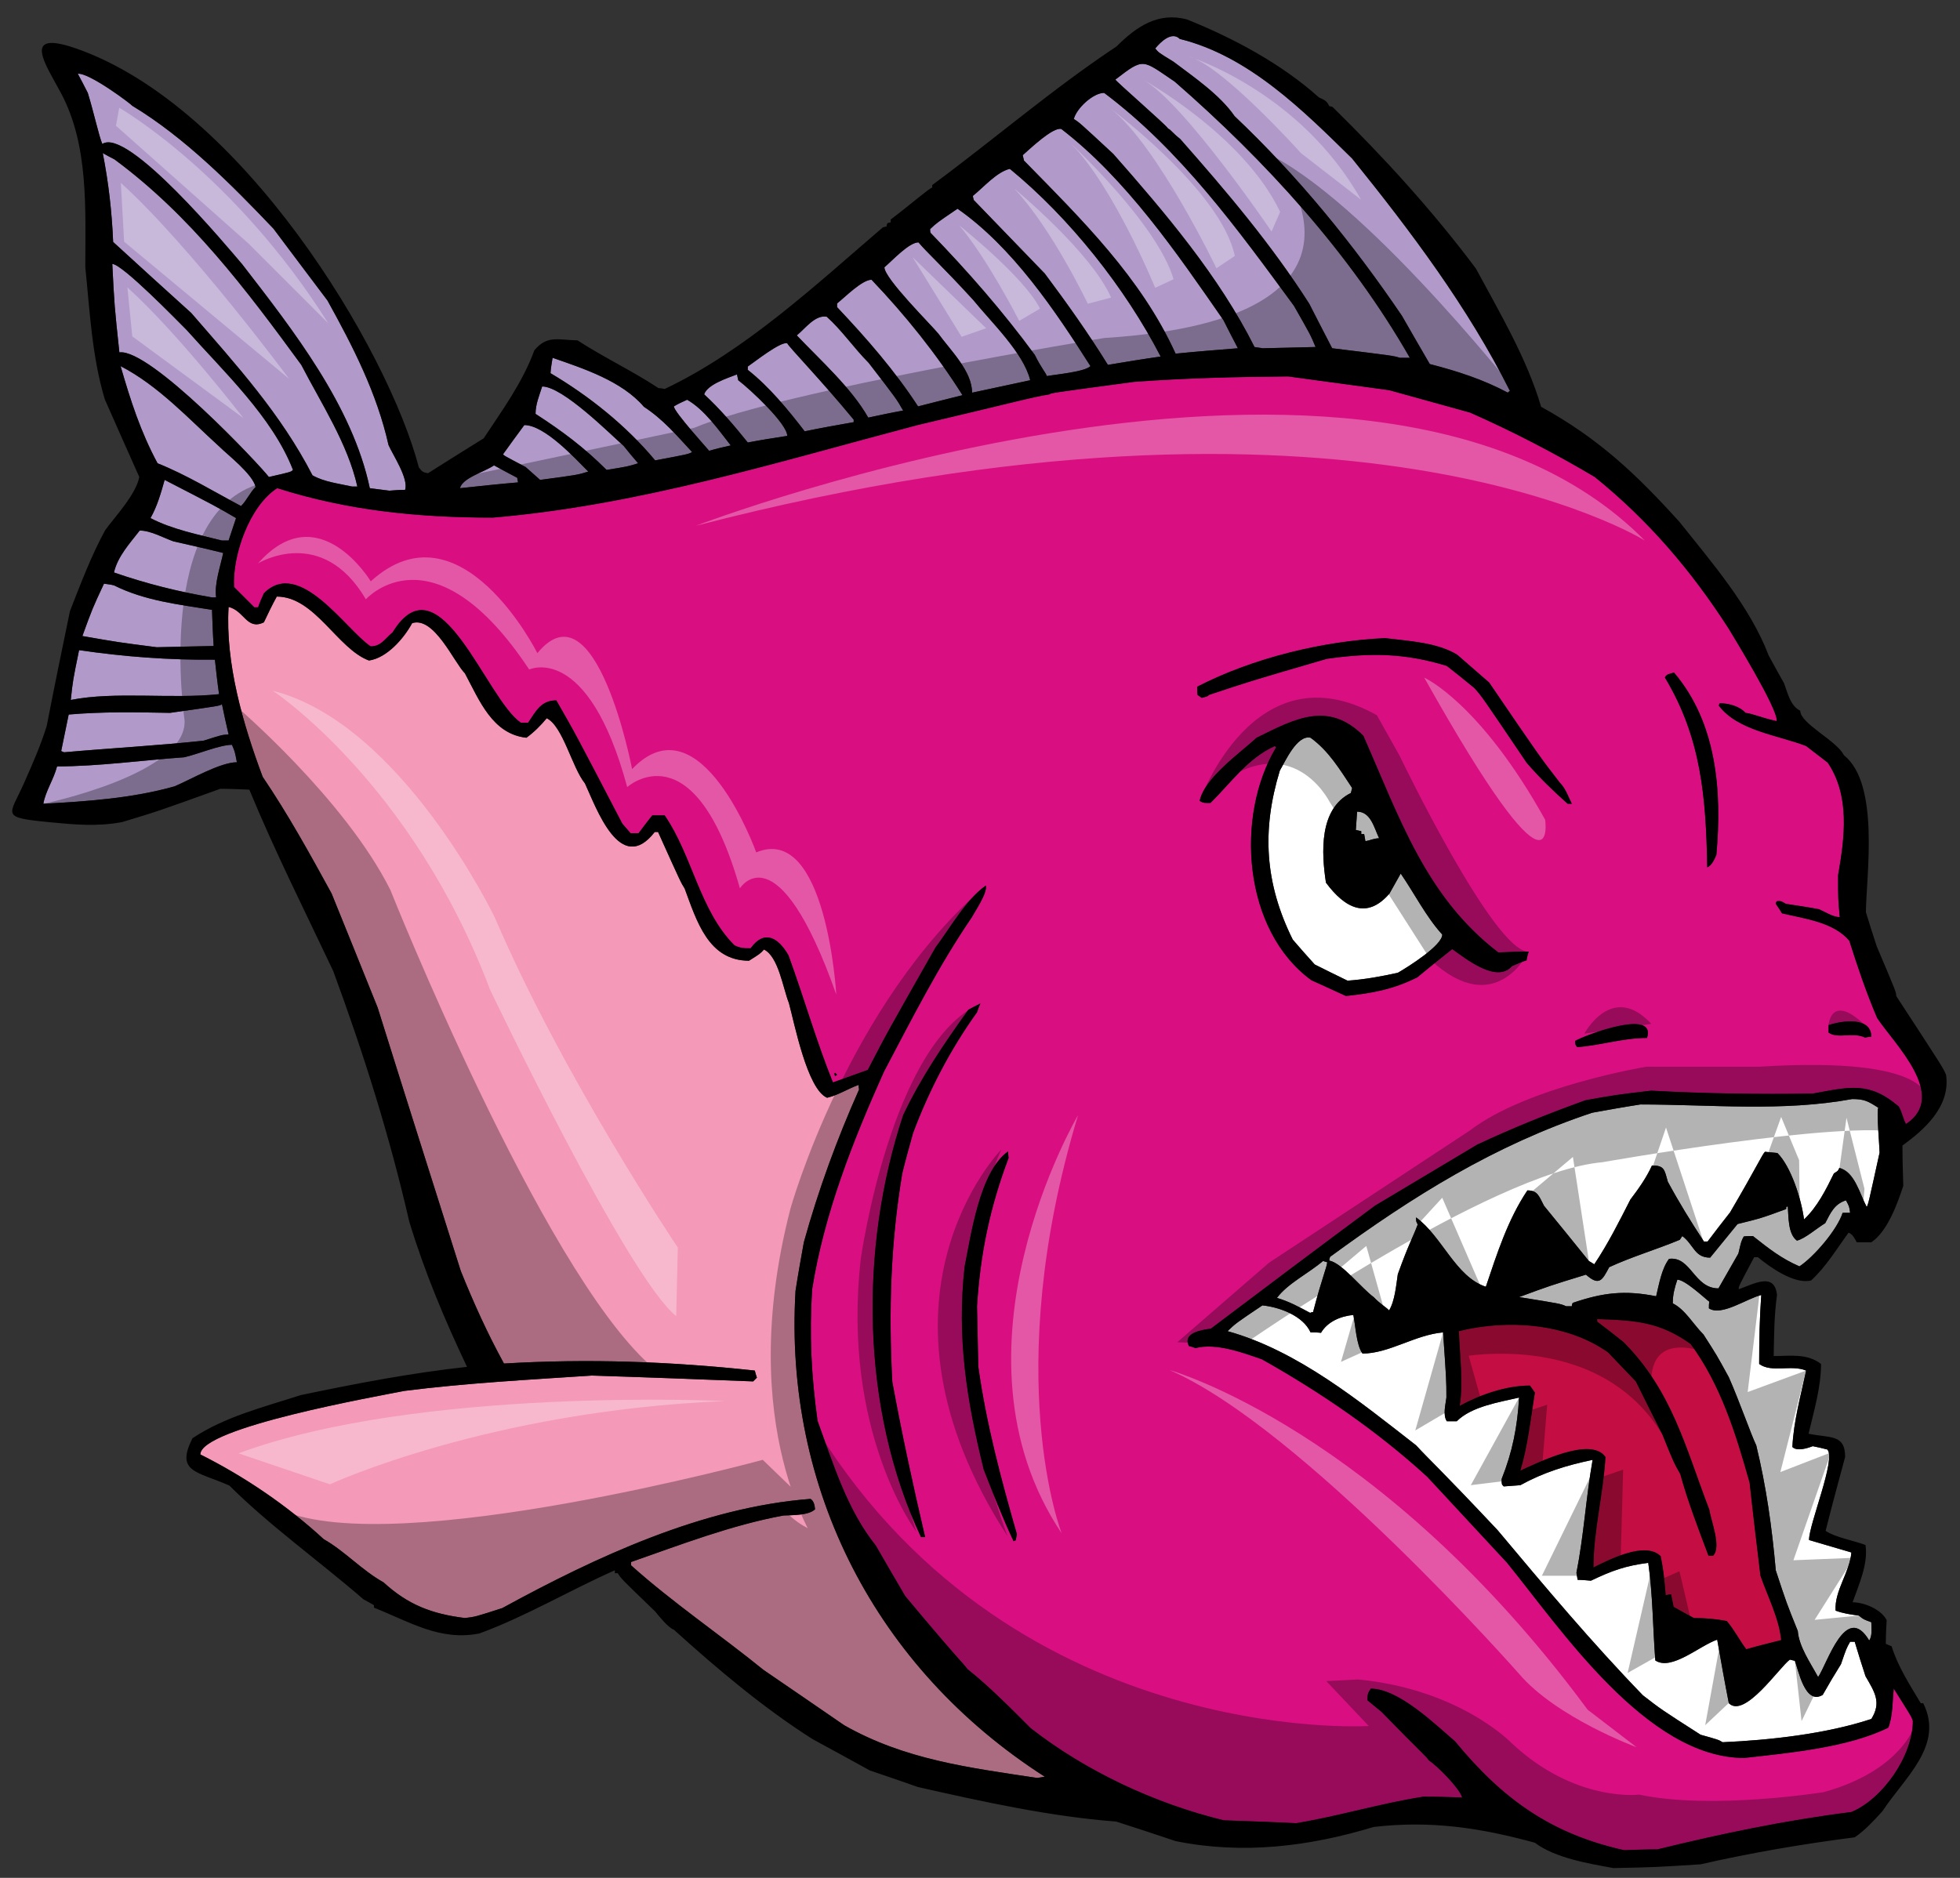
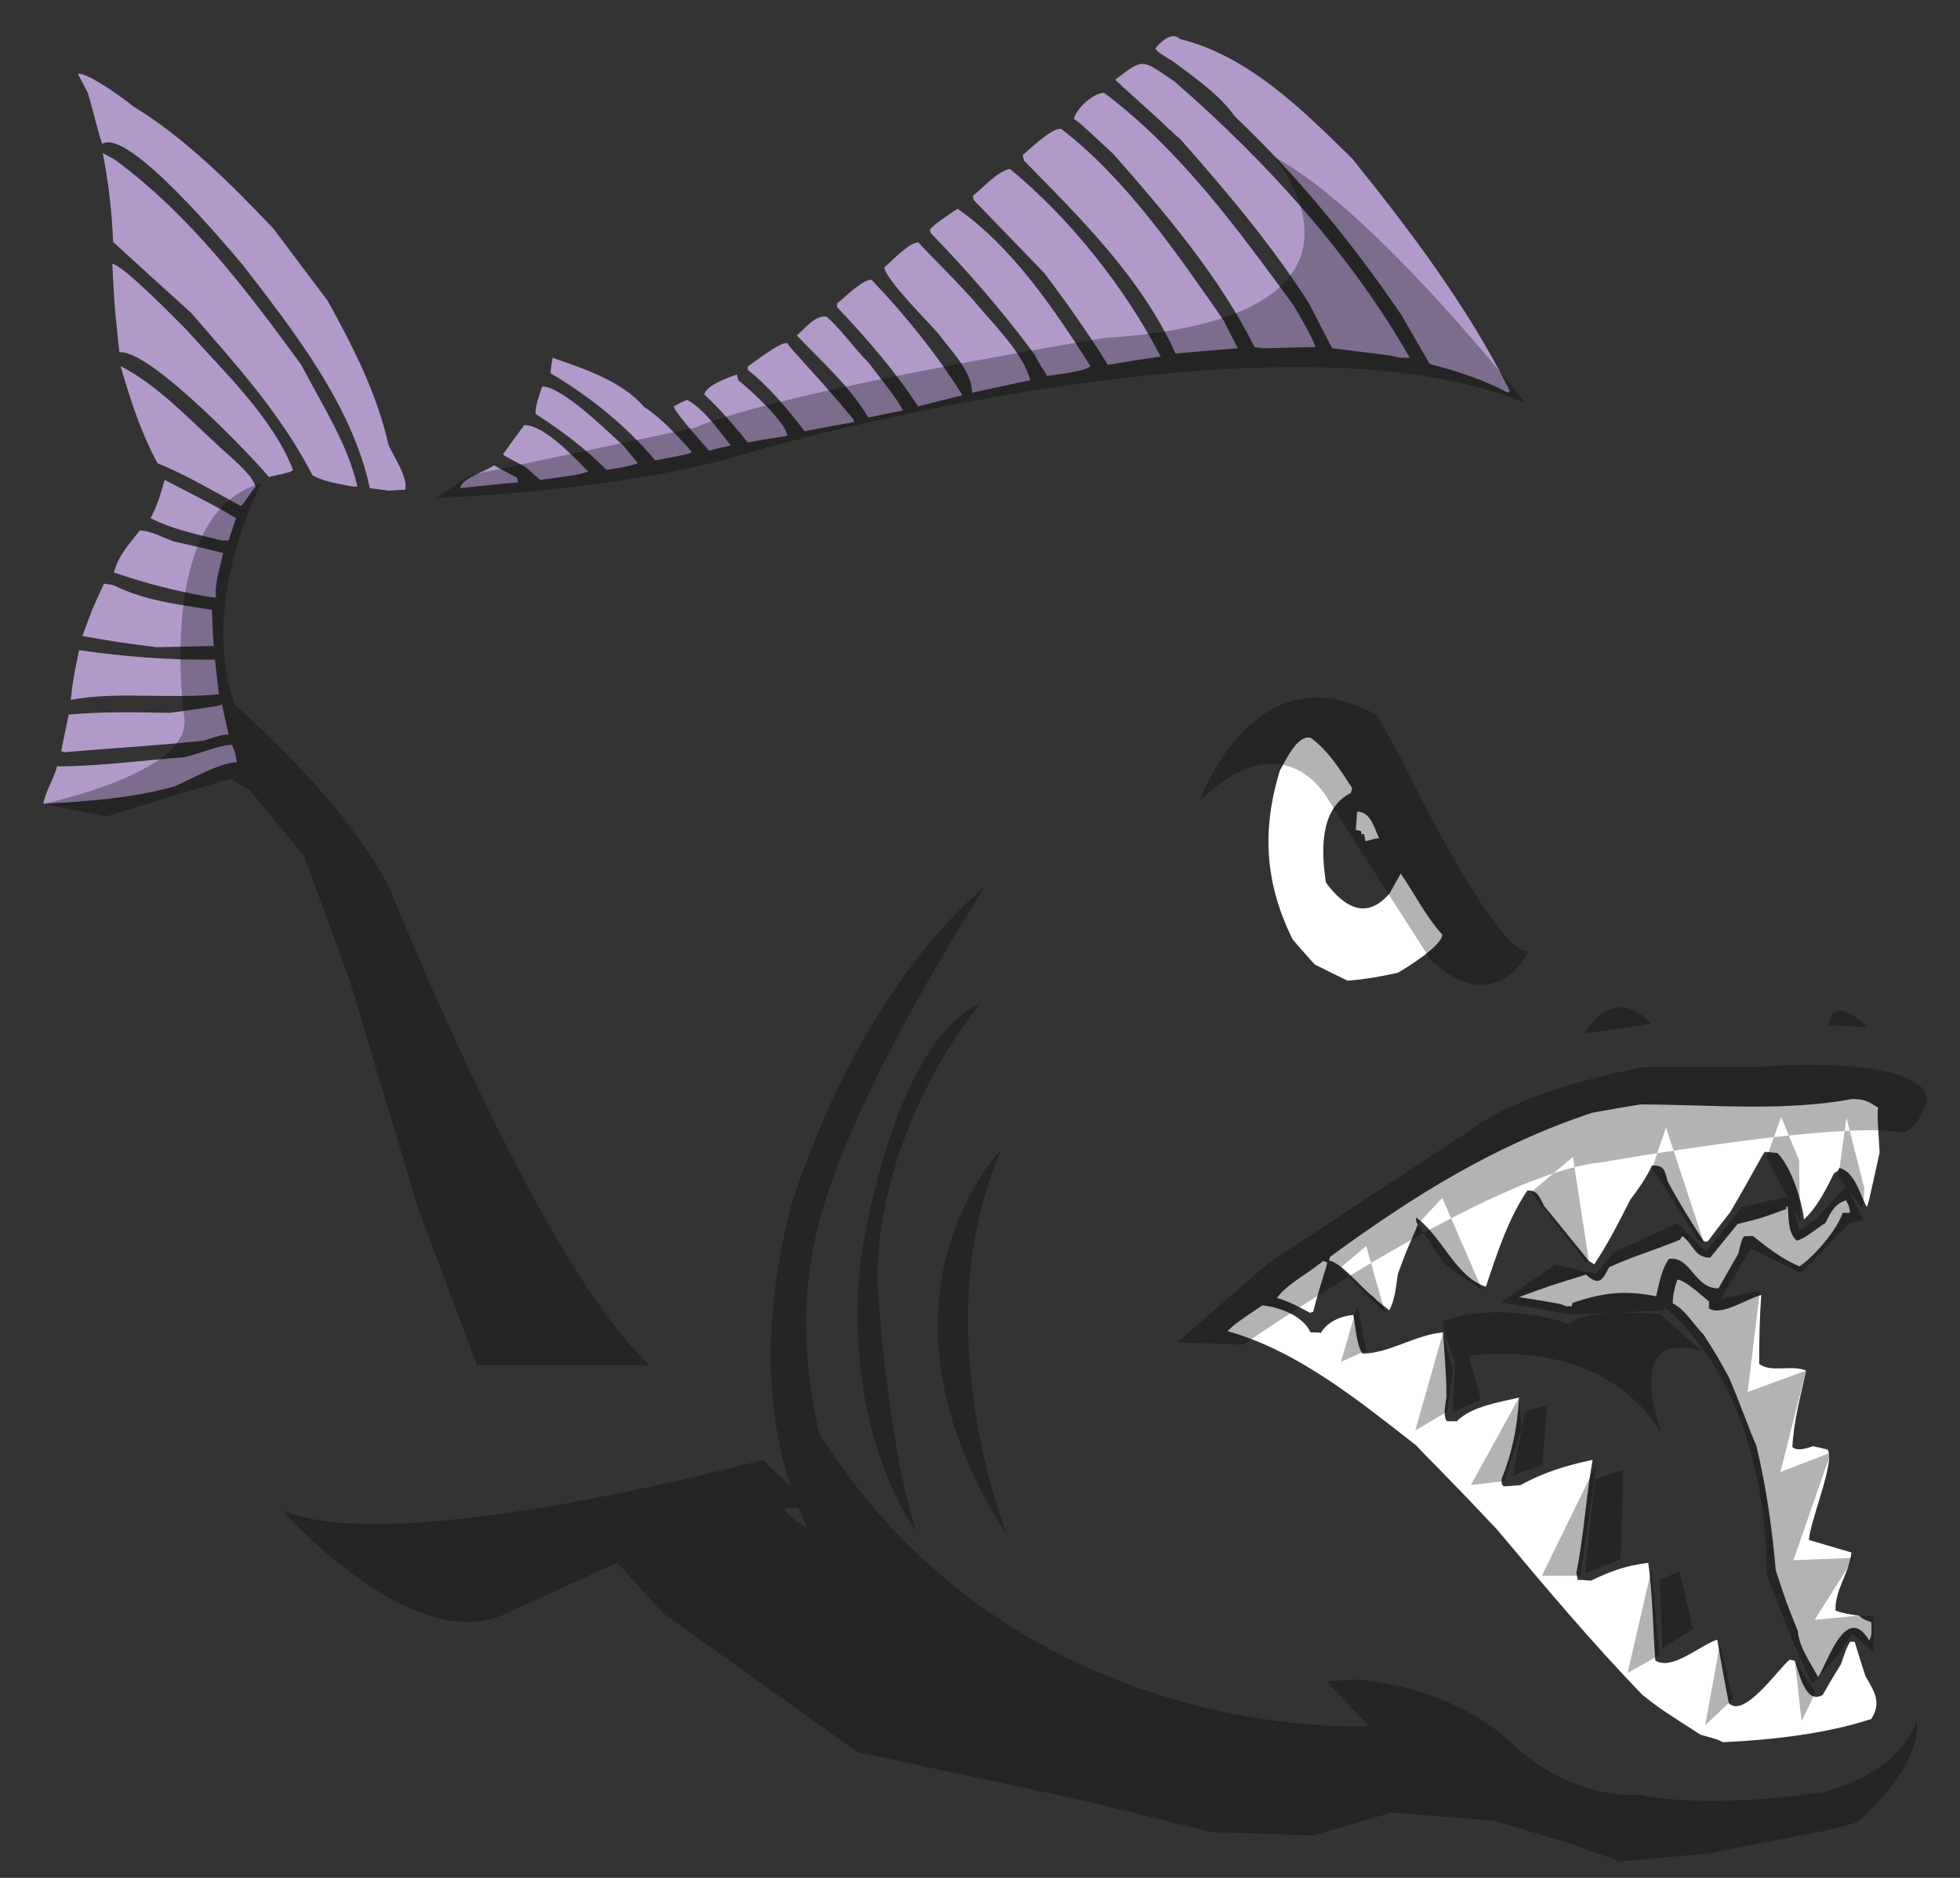
<svg xmlns="http://www.w3.org/2000/svg" version="1.1" id="Layer_1" x="0px" y="0px" width="200px" height="191.666px" viewBox="0 0 200 191.666" style="enable-background:new 0 0 200 191.666;" xml:space="preserve">
  <rect x="0" y="0" width="200" height="191.666" fill="#333333" stroke="none" />
-   <path id="color4" style="fill:#D90F81;" d="M192.686,176.34c-4.109,2.035-10.13,2.584-14.706,3.095  c-9.917,0-18.693-13.14-24.201-19.921c-2.711-2.925-5.425-5.85-8.138-8.771c-5.086-4.661-10.848-8.605-16.869-11.993  c-1.948-0.682-4.704-1.698-6.779-1.147c-0.255-0.085-0.468-0.17-0.679-0.212c-0.676-1.397,1.399-1.652,2.247-1.778  c5.551-4.196,11.148-8.393,16.741-12.546c3.475-2.078,6.95-4.154,10.425-6.229c3.605-1.695,7.29-3.178,11.063-4.537  c3.094-0.551,3.094-0.551,6.698-0.976c5.508,0.298,10.976,0.384,16.486,0.298c3.731-0.68,5.763-1.27,8.772,1.315  c0.296,0.424,0.593,1.737,0.763,1.78c4.321-2.883-1.229-8.181-2.966-10.809c-1.104-2.586-1.993-5.212-2.838-7.883  c-1.614-1.906-4.538-2.244-6.867-2.798c-0.213-0.341-0.426-0.681-0.638-0.974c0-0.085,0.044-0.17,0.085-0.256  c0.426-0.084,0.595,0.043,0.932,0.256c1.103,0.168,2.246,0.336,3.391,0.551c0.679,0.295,1.44,0.805,2.12,0.805  c-0.169-1.864-0.169-1.864-0.169-4.279c0.678-3.86,1.228-8.097-1.06-11.487c-0.765-0.593-1.483-1.144-2.204-1.696  c-2.841-1.099-6.992-1.567-8.9-4.111c0-0.085,0.043-0.17,0.085-0.255c0.889,0,2.032,0.297,2.627,0.978  c0.89,0.127,1.484,0.466,3.179,0.845c0.255-1.1-4.789-9.239-4.875-9.409c-3.811-5.931-8.179-11.06-13.688-15.51  c-4.152-2.459-8.31-4.619-12.716-6.568c-2.754-0.763-5.509-1.528-8.262-2.289c-3.436-0.466-6.866-0.933-10.302-1.4  c-5.256,0.042-10.51,0.169-15.722,0.552c-8.519,1.144-8.519,1.144-8.604,1.271c-1.865,0.296-3.731,0.847-13.479,3.136  c-14.454,3.816-28.438,8.182-43.356,9.451c-7.628,0-14.791-0.719-21.996-3.008c-2.841,1.824-4.576,6.866-4.405,10.087  c0.675,0.679,1.351,1.357,2.074,2.075h0.381c0.17-0.507,0.382-0.972,0.592-1.438c3.646-3.649,8.35,3.727,10.895,5.423  c1.057,0,1.439-0.761,2.245-1.441c4.788-7.797,9.538,6.868,13.095,9.239h0.721c0.805-1.185,1.314-2.287,2.883-2.287  c1.949,3.392,1.949,3.392,6.737,12.588c0.257,0.297,0.553,0.637,0.848,0.974h0.806c0.466-0.634,0.932-1.229,1.398-1.824h1.27  c2.842,4.156,3.562,9.706,7.121,13.267c0.636,0.298,0.932,0.298,1.651,0.298c1.358-1.909,2.797-1.145,3.859,0.719  c1.568,4.282,2.839,8.772,4.536,12.973c1.185-0.426,2.373-0.851,3.557-1.275c1.951-3.77,1.951-3.77,6.909-12.501  c1.527-2.035,3.095-4.873,5.128-6.316c0.212,0.722-1.099,2.627-1.438,3.265c-3.391,4.959-6.146,10.424-8.946,15.723  c-3.177,7.078-6.102,14.494-7.33,22.211c-0.296,4.66-0.083,8.813,0.552,13.433c1.61,4.407,3.007,9.068,5.932,12.715  c0.976,1.696,1.993,3.433,3.01,5.171c5.551,6.653,5.976,6.91,6.357,7.457c2.246,1.783,4.406,3.985,6.441,6.021  c5.64,4.409,12.716,7.714,19.71,9.41c2.457,0.086,4.917,0.17,7.373,0.295c4.366-0.72,8.646-2.034,13.01-2.71  c1.317,0,2.63,0.042,3.945,0.085c-0.298-0.977-2.542-3.224-3.435-3.817c-0.17-0.339-0.723-0.721-4.789-4.915  c-0.51-0.425-0.975-0.805-1.441-1.186c0-0.68,0.041-0.723,0.339-1.19c2.838,0,6.527,3.605,8.604,5.385  c4.874,5.933,9.833,9.45,17.251,11.103c1.101-0.04,2.244-0.083,3.388-0.083c6.57-1.611,13.055-2.966,19.795-3.815  c3.176-1.314,6.27-5.721,6.27-9.281c-0.128-0.425-0.128-0.425-1.948-3.308C193.111,173.628,193.154,175.151,192.686,176.34z   M186.585,104.628c1.397-0.468,4.365-0.888,4.365,1.189c-0.213,0-0.426,0.042-0.638,0.085c-1.227-0.595-2.796,0.166-3.727-0.511  V104.628z M170.818,68.645c4.365,5.127,4.913,12.122,4.322,18.607c-0.17,0.421-0.508,1.144-0.934,1.271  c-0.127-7.075-0.593-13.181-4.321-19.369C170.055,68.771,170.435,68.771,170.818,68.645z M155.772,98.017  c-0.51,0.17-1.019,0.383-1.483,0.595c-1.568,1.779-4.662-0.723-6.104-1.738c-1.187,0.932-2.372,1.906-3.56,2.881  c-2.459,1.229-4.533,1.61-7.289,1.906c-1.186-0.547-2.372-1.1-3.52-1.609c-6.949-5.045-7.839-16.699-3.6-23.776l-0.127-0.127  c-2.757,1.23-4.496,3.774-6.57,5.807c-0.51,0-0.72,0.043-1.103-0.212c0.468-2.33,4.153-4.917,5.807-6.443  c3.857-1.905,7.289-3.813,10.892-0.209c3.688,8.346,6.358,16.443,13.776,22.121c1.018-0.041,2.032-0.084,3.097-0.084  C155.9,97.424,155.814,97.721,155.772,98.017z M168.063,105.941c-2.5,0-4.706,0.763-7.121,0.933  c-0.211-0.255-0.211-0.255-0.211-0.635C161.662,105.689,169.079,102.848,168.063,105.941z M141.32,65.129  c2.372,0.297,5.299,0.425,7.373,1.692c1.059,0.935,2.163,1.868,3.264,2.842c5.17,7.587,5.17,7.587,7.207,10.216  c0.591,0.59,0.846,1.397,1.227,2.16h-0.425c-1.481-1.315-2.925-2.712-4.194-4.196c-4.576-6.781-4.576-6.781-5.341-7.627  c-0.932-0.765-1.863-1.526-2.798-2.247c-4.28-1.316-7.797-1.358-12.248-0.723c-7.841,2.289-7.841,2.289-12.036,3.688  c-0.086,0.127-0.086,0.127-0.721,0.295c-0.171-0.127-0.298-0.211-0.425-0.295c-0.043-0.297-0.043-0.591-0.043-0.847  C127.843,67.162,134.964,65.426,141.32,65.129z M85.207,109.842c-0.085-0.297-0.085-0.297,0.041-0.34  c0.043,0.043,0.083,0.127,0.168,0.213C85.331,109.757,85.248,109.8,85.207,109.842z M93.978,156.886  c-6.146-13.054-6.315-29.499-1.822-43.061c1.822-3.854,4.194-7.331,6.654-10.764c0.382-0.213,0.803-0.425,1.227-0.637  c-0.126,0.297-0.252,0.595-0.339,0.892c-2.71,3.771-4.914,8.008-6.527,12.332c-0.379,1.358-0.763,2.714-1.101,4.113  c-1.188,7.12-1.399,14.027-1.017,21.276c0.976,5.295,2.118,10.593,3.35,15.849H93.978z M103.642,157.227  c-0.085,0-0.171,0.043-0.212,0.085c-1.145-2.417-2.075-4.832-3.053-7.334c-1.735-7.077-2.754-13.393-1.949-20.682  c0.638-3.137,1.526-9.748,4.449-11.784c0,0.215,0,0.426,0.042,0.679c-1.904,5.044-2.881,9.748-3.219,15.131  c0.042,2.034,0.083,4.068,0.127,6.146c0.805,5.806,2.33,11.528,3.941,17.121L103.642,157.227z" />
-   <path id="color3" style="fill:#F499B8;" d="M106.609,181.343c-0.255,0.04-0.509,0.083-0.764,0.126  c-7.036-1.062-13.52-1.867-19.709-5.383c-2.754-1.907-5.508-3.773-8.221-5.64c-4.437-3.6-9.308-6.898-13.521-10.678v-0.339  c5.087-1.779,10.255-3.773,15.554-4.747c0.891-0.043,2.585,0,3.221-0.638c-0.042-0.423-0.126-0.849-0.465-1.058  c-11.02,0.847-21.914,5.933-31.45,11.145c-2.754,0.89-2.754,0.89-3.811,1.015c-3.394-0.42-5.81-1.354-8.31-3.642  c-2.205-1.229-3.942-3.18-6.102-4.407c-3.729-3.435-8.095-6.398-12.589-8.647c0-2.753,18.055-5.933,20.809-6.485  c6.318-0.805,12.759-1.142,19.115-1.566c5.468,0.169,10.978,0.382,16.486,0.595l0.382-0.383c-0.084-0.254-0.17-0.509-0.213-0.723  c-8.601-0.929-16.951-1.229-25.597-0.718c-1.694-3.093-3.096-6.19-4.408-9.452c-2.839-8.986-5.682-17.928-8.478-26.871  c-1.568-3.897-3.136-7.799-4.704-11.653c-2.203-4.027-4.45-8.098-7.033-11.91c-1.995-5.341-3.817-11.57-3.476-17.336  c1.61,0.382,1.862,2.417,3.601,1.571c0.423-0.892,0.848-1.782,1.316-2.629c3.897,0,6.186,5.34,9.408,6.526  c1.822-0.255,3.558-2.245,4.407-3.814c2.247-0.721,4.281,4.026,5.385,5.126c1.481,2.757,2.796,6.191,6.272,6.57  c0.764-0.549,1.482-1.271,2.074-1.99c1.656,0.804,2.587,5.041,3.901,6.651c1.145,2.46,3.602,9.497,7.121,4.959h0.34  c2.331,5.17,2.331,5.17,2.711,5.765c1.229,3.307,2.414,7.374,6.57,7.374c1.143-0.721,1.143-0.721,1.526-1.144  c1.483,0.718,1.95,3.985,2.544,5.466c0.55,1.993,1.863,8.817,3.898,9.665c1.1-0.255,2.16-0.934,3.221-1.315  c0,0.127,0,0.297,0.042,0.467c-2.247,5.042-4.156,10.256-5.637,15.599c-0.298,1.649-0.594,3.302-0.849,4.959  C79.983,151.909,89.34,170.266,106.609,181.343z" />
-   <path id="color2" style="fill:#C40D42;" d="M174.803,158.793c0.889-0.889-0.213-3.561-0.383-4.706  c-2.415-6.311-3.813-12.164-8.772-17.12c-0.891-0.721-1.78-1.399-2.671-2.076v-0.257c3.941,0.125,6.399,0.297,9.538,2.543  c3.09,4.199,4.619,9.198,6.017,14.155c0.338,3.138,0.721,6.318,1.104,9.494c0.72,2.078,1.906,4.364,2.118,6.57  c-1.189,0.296-2.374,0.594-3.562,0.933c-0.679-0.891-1.227-1.991-1.992-2.88c-1.142-0.216-2.161-0.302-3.348-0.302  c-0.72-0.377-1.4-0.76-2.075-1.142c-0.085-0.423-0.17-0.849-0.255-1.271c-0.213,0-0.381,0.043-0.551,0.086  c-0.213-2.373-0.213-2.373-0.51-3.984c-1.567-1.566-5.215,0.337-6.864,1.145c0-3.732,1.017-7.544,1.227-11.276  c-1.482-2.119-6.825,0.55-8.688,1.399c0.765-2.542,1.063-5.341,1.483-7.968c-0.17-0.256-0.34-0.509-0.51-0.718  c-2.413,0-5.084,0.93-7.16,2.074c0.381-2.371,0-5.213-0.085-7.628c4.961-1.231,11.018-0.808,15.213,2.161  c0.934,0.975,1.865,1.948,2.841,2.968c0.891,1.779,1.781,3.601,2.713,5.423c1.146,2.838,1.146,2.838,1.821,4.029  c0.766,2.796,1.866,5.634,2.883,8.347H174.803z" />
  <path id="color1" style="fill:#B19ACA;" d="M23.667,76.02c0.296,0.678,0.296,0.678,0.506,1.781c-1.696,0-4.747,1.782-6.358,2.458  c-4.363,1.23-8.897,1.526-13.392,1.781c0.213-1.272,1.061-2.5,1.4-3.817c4.237,0,8.731-0.632,12.969-0.93  C20.144,76.995,22.435,76.02,23.667,76.02z M20.783,75.596c1.864-0.593,1.864-0.593,2.543-0.634  c-0.254-1.062-0.467-2.077-0.679-3.097c-0.171,0.17-0.171,0.17-5.298,0.893c-3.825-0.072-6.865-0.121-10.34,0.17  c-0.254,1.227-0.508,2.456-0.765,3.727c0.086,0.042,0.171,0.085,0.298,0.127C11.29,76.36,16.078,76.105,20.783,75.596z   M22.352,70.851c-0.17-1.188-0.297-2.374-0.423-3.52c-4.705,0.043-9.239-0.297-13.859-0.974c-0.634,3.094-0.634,3.094-0.847,5.085  C11.722,70.543,17.491,71.369,22.352,70.851z M21.802,65.933c-0.084-1.229-0.127-2.456-0.169-3.688  c-3.436-0.551-6.867-0.932-10.003-2.5c-0.341-0.085-0.681-0.127-1.02-0.17c-1.185,2.542-1.185,2.542-2.203,5.342  c3.648,0.637,3.648,0.637,7.586,1.143C17.901,66.018,19.852,65.975,21.802,65.933z M22.054,60.975  c-0.21-1.359,0.465-3.264,0.722-4.536c-1.695-0.423-3.39-0.804-5.087-1.187c-1.057-0.382-2.333-1.103-3.432-1.103  c-1.019,1.315-2.245,2.629-2.628,4.281c3.306,1.144,6.527,1.952,10.004,2.545H22.054z M22.647,55.168h0.679  c0.256-0.763,0.51-1.524,0.761-2.289c-2.033-1.187-2.033-1.187-7.287-3.898c-0.383,1.354-0.765,2.711-1.444,3.898  C17.52,54.022,20.273,54.573,22.647,55.168z M24.598,51.652c0.592-0.593,0.889-1.358,1.485-1.951  c-0.299-1.314-2.883-3.305-3.648-4.069c-3.175-2.882-6.271-6.271-10.13-8.263c1.019,3.514,2.037,6.696,3.774,9.917  C19.047,48.472,21.801,50.167,24.598,51.652z M24.724,26.983c5.172,6.696,11.232,14.411,13.014,22.845  c0.632,0.083,1.311,0.168,1.991,0.253c0.509-0.043,1.06-0.085,1.608-0.085c0.382-1.142-1.27-3.601-1.692-4.576  c-1.189-5.298-3.603-10.002-6.228-14.749c-1.867-2.46-3.691-4.915-5.511-7.331c-4.28-4.495-9.069-9.325-14.412-12.547  c0-0.085-4.366-3.391-5.552-3.265C8.28,8.166,8.619,8.803,8.958,9.48c0.594,1.909,1.145,4.455,1.484,5.213  C13.026,12.957,23.241,25.246,24.724,26.983z M19.512,31.942c4.661,5.384,9.115,10.258,12.375,16.572  c1.19,0.68,2.713,0.846,4.027,1.144h0.549c-0.972-4.366-3.685-8.478-5.719-12.417c-5.639-7.714-11.318-15.26-19.071-20.979  c-0.426-0.212-0.809-0.424-1.187-0.637c0.591,3.012,0.93,5.978,1.059,9.07C14.172,27.111,16.844,29.527,19.512,31.942z   M27.436,48.684c2.247-0.51,2.247-0.51,2.46-0.722c-2.076-5.38-7.122-10.085-10.851-14.283c-0.89-0.887-6.569-6.738-7.586-6.738  c0.213,4.237,0.213,4.237,0.723,9.026C15.314,35.545,26.504,47.455,27.436,48.684z M52.867,49.235  c-1.995,0.172-3.984,0.381-5.933,0.593c0.254-1.059,2.501-1.654,3.476-2.33c0.761,0.421,1.569,0.847,2.373,1.272  C52.782,48.897,52.825,49.067,52.867,49.235z M53.63,47.665c0.468,0.425,0.975,0.85,1.483,1.317  c3.815-0.509,3.815-0.509,4.916-0.849c-1.356-1.355-4.451-4.747-6.527-4.747c-0.721,0.977-1.439,1.949-2.162,2.967  C51.384,46.48,51.384,46.48,53.63,47.665z M65.115,47.286c-0.508-0.594-1.015-1.188-1.482-1.781  c-1.317-1.143-6.188-6.059-8.309-6.059c-0.296,0.93-0.677,1.82-0.677,2.796c2.754,1.782,4.958,3.433,7.247,5.72  C64.016,47.622,64.016,47.622,65.115,47.286z M66.853,46.99c3.39-0.637,3.39-0.637,3.771-0.85c-1.569-1.694-2.968-3.35-4.917-4.62  c-2.243-2.627-6.144-3.898-9.322-5.002c-0.086,0.51-0.17,1.02-0.212,1.569C60.114,40.419,63.889,43.428,66.853,46.99z   M74.565,45.462c-1.268-1.609-2.67-3.644-4.449-4.662c-0.467,0.211-0.932,0.423-1.353,0.678c0,0.552,3.514,4.407,3.599,4.534  C73.085,45.802,73.802,45.63,74.565,45.462z M76.305,45.165c1.314-0.253,2.669-0.466,4.027-0.675c0-1.232-3.775-4.747-5.001-5.681  c-0.042-0.213-0.085-0.425-0.128-0.595c-0.977,0.382-3.011,1.02-3.351,2.035C73.467,41.733,74.906,43.428,76.305,45.165z   M82.11,44.022c1.651-0.339,3.306-0.637,5.001-0.934v-0.255c-3.392-4.11-6.652-7.457-6.779-7.796  c-0.68-0.212-3.394,1.949-4.028,2.374v0.338C78.508,39.488,80.416,41.818,82.11,44.022z M92.156,41.903  c-0.677-1.188-0.677-1.188-3.521-4.874c-1.48-1.482-2.752-3.35-4.279-4.705c-1.187-0.212-2.205,1.227-3.052,1.907  c2.414,2.543,5.594,5.384,7.289,8.392C89.784,42.369,90.968,42.116,92.156,41.903z M98.215,40.335  c-2.67-4.24-5.846-8.18-9.281-11.783c-0.973,0-2.754,1.824-3.517,2.417v0.379c3.007,3.182,5.891,6.487,8.264,10.131  C95.165,41.096,96.69,40.715,98.215,40.335z M99.192,40.08c1.949-0.422,3.938-0.846,5.932-1.271  c-0.678-2.799-4.024-5.976-5.804-8.18c-3.053-3.349-4.704-4.83-5.598-5.891c-0.974,0-2.712,1.906-3.476,2.543  c0,1.144,4.705,5.806,5.51,6.781C96.989,35.757,99.192,37.877,99.192,40.08z M119.746,6.3c2.077,1.569,4.746,3.393,6.231,5.554  c6.484,6.146,12.078,13.012,17.08,20.384c0.933,1.612,1.865,3.265,2.839,4.919c2.797,0.72,5.427,1.566,7.97,2.923  c0.042-0.085,0.125-0.127,0.211-0.169c-4.283-8.563-10.13-16.319-16.105-23.732c-5.001-4.917-10.554-10.471-17.588-12.206  c-0.807-0.809-1.949,0.295-2.502,0.974C118.222,5.367,118.222,5.367,119.746,6.3z M105.592,36.222  c0.719,1.443,1.101,1.781,1.228,2.162c0.933-0.17,3.858-0.423,4.451-1.015c-3.604-5.682-7.97-12.166-13.564-16.064  c-2.119,1.441-2.119,1.441-2.796,2.078c0,0.125,0,0.252,0.042,0.379C98.767,27.706,102.327,31.773,105.592,36.222z M106.608,27.918  c2.247,3.008,4.452,6.102,6.442,9.323c1.777-0.297,3.561-0.593,5.384-0.85c-3.606-6.992-9.282-14.155-15.389-19.157  c-1.311,0.298-2.669,1.866-3.768,2.757c0,0.126,0.041,0.253,0.083,0.423C101.778,22.916,104.193,25.416,106.608,27.918z   M119.194,13.125c0.297,0.127,0.424,0.425,1.232,1.059c4.746,5.383,9.28,10.723,13.177,16.828c0.766,1.483,1.528,3.008,2.332,4.534  c6.23,0.762,6.23,0.762,6.908,0.974h1.018c-6.102-10.68-14.75-20.131-23.988-28.183c-3.347-2.248-3.094-2.501-6.06-0.212  C113.898,8.336,119.07,12.828,119.194,13.125z M119.959,36.095c2.118-0.211,4.236-0.381,6.355-0.549  c-0.508-0.974-1.014-1.951-1.481-2.881c-4.704-6.784-9.918-14.41-16.53-19.497c-0.85-0.255-3.348,2.16-3.942,2.67  c0.043,0.169,0.086,0.34,0.127,0.55C110.338,22.364,116.44,28.339,119.959,36.095z M128.013,35.418  c0.252,0.043,0.548,0.085,0.845,0.128c1.781-0.042,3.562-0.085,5.384-0.128c-0.51-1.229-0.51-1.229-2.202-4.198  c-5.725-7.797-11.57-15.892-19.372-21.74c-1.143,0-2.839,1.611-3.093,2.67c0.551,0.338,0.551,0.338,4.028,3.563  C118.899,21.727,124.408,28.212,128.013,35.418z" />
  <path id="fill" style="fill:#FFFFFF;" d="M188.364,122.513c0.34,0.637,0.34,0.637,0.423,1.272h-0.763  c-0.552,1.736-2.927,4.492-4.406,5.469c-1.865-0.808-3.14-1.824-4.749-3.095c-0.338,0-0.636,0-0.931,0.042  c-0.256,0.468-0.256,0.468-0.549,1.737c-0.681,1.188-1.36,2.373-2.037,3.562c-2.501,0-2.795-3.309-5.044-3.012  c-0.763,1.021-1.018,2.587-1.314,3.816c-3.179-0.634-5.424-0.383-8.517,0.678c-0.043,0.086-0.086,0.212-0.086,0.339h-0.594  c-0.554-0.253-0.554-0.253-4.79-0.932c3.095-1.145,3.095-1.145,6.824-2.291c1.357,1.189,1.653,0.595,2.372-0.762  c2.289-1.06,4.875-1.823,7.206-2.796l0.255-0.382c1.187,0.892,1.229,2.203,2.841,2.203c0.933-1.144,1.863-2.288,2.798-3.431  c2.415-0.595,2.415-0.595,4.96-1.529c0-0.253,0-0.253,0.166-0.253c0.085,1.018,0,2.797,0.933,3.477  c0.848-0.212,2.033-1.274,2.883-1.779C186.796,123.785,187.177,122.894,188.364,122.513z M125.258,135.865  c7.161,1.991,13.476,7.164,19.24,11.654c1.526,1.65,2.245,2.203,8.306,8.644c4.833,5.767,9.621,11.486,14.837,16.87  c1.862,1.443,1.862,1.443,5.889,4.025c1.823,0.509,1.823,0.509,2.245,0.764c4.831-0.212,10.556-0.848,15.176-2.374  c1.059-1.692,0.338-2.755-0.595-4.364c-0.384-1.186-0.762-2.372-1.101-3.518h-0.468c-0.381,0.678-0.381,0.678-0.933,2.288  c-0.635,1.018-1.269,2.079-1.864,3.137c-1.822,1.102-2.5-2.63-2.84-3.477c-0.17-0.04-0.34-0.083-0.511-0.125  c-1.056,0.76-4.617,6.059-6.229,4.45c-0.424-2.16-0.807-4.325-1.186-6.486c-1.78,0.595-4.66,3.221-6.316,2.121  c-0.253-3.308-0.253-6.697-0.719-9.961c-2.331,0.297-3.73,0.806-5.848,1.82c-0.468-0.041-0.934-0.084-1.356-0.084  c-0.043-0.254-0.083-0.506-0.126-0.722c0.76-3.812,0.973-7.709,1.652-11.526c-2.63,0.55-5.001,1.273-7.376,2.585  c-0.595,0.043-1.146,0.086-1.694,0.126c-0.213-0.21-0.213-0.21-0.213-0.76c1.104-2.755,1.609-5.341,1.779-8.308  c-1.991,0.467-4.832,0.891-6.356,2.415h-1.018c-0.423-0.637-0.127-1.693-0.042-2.415c0-1.738,0-1.738-0.339-6.653  c-2.881,0.254-5.508,2.16-8.222,2.16c-0.638-0.848-0.723-2.967-0.937-3.94c-1.31,0.127-2.625,0.679-3.301,1.823  c-0.383-0.043-0.722-0.043-1.063-0.043c-0.761-1.695-3.178-2.586-4.917-2.757C126.104,135.058,126.104,135.058,125.258,135.865z   M179.719,132.176c-0.169,2.333-0.212,4.705-0.212,7.037c1.27,0.931,3.261,0.043,4.789,0.676c-0.553,2.589-1.273,5.172-1.4,7.801  c0.467,0.467,1.528,0.128,2.079-0.084c0.464,0.084,0.974,0.212,1.483,0.34c0.931,0.931-1.864,7.585-1.864,9.238  c1.439,0.427,2.879,0.847,4.322,1.27c-0.169,2.032-1.739,3.898-1.612,5.935c0.806,0.298,1.483,0.383,2.375,0.509  c0.464,0.382,0.464,0.382,1.271,0.676c0,0.595,0.127,1.36-0.213,1.868c-2.373-3.985-4.279,2.374-5.215,3.729  c-0.804-1.483-1.947-3.095-2.074-4.704c-1.146-2.84-1.146-2.84-2.247-6.188c-0.384-4.367-0.974-8.562-1.992-12.757  c-0.552-1.145-1.696-4.45-2.798-6.951c-1.227-2.245-1.227-2.245-2.586-4.362c-1.059-1.063-1.863-2.546-3.134-3.181  c0-0.893,0.17-1.525,0.464-2.417c0.807,0,2.84,1.949,3.265,2.248c-0.043,0.212-0.043,0.422-0.043,0.676  C175.65,134.381,178.191,132.558,179.719,132.176z M133.689,133.999c-1.102-0.593-2.203-1.186-3.39-1.526  c1.102-1.481,3.22-2.502,4.706-3.771c0.126,0.042,0.252,0.085,0.422,0.128c0,0.425-0.549,1.651-1.44,5.086  C133.858,133.915,133.774,133.958,133.689,133.999z M191.796,117.641c-1.144,5.211-1.144,5.211-1.314,5.551  c-0.723-1.354-1.226-3.601-2.798-3.983c-0.125,0.297-0.125,0.297-0.55,0.553c-0.805,1.651-1.696,3.431-3.051,4.703  c-0.255-2.034-1.316-5.384-2.713-6.78c-0.425-0.043-0.85-0.085-1.271-0.127c-0.298,0.296-0.848,1.566-3.56,6.184  c-0.766,0.976-1.525,1.951-2.291,2.972h-0.381c-1.327-2.03-2.499-3.913-3.685-6.108c-0.341-1.227-0.341-1.65-1.613-1.65  c-0.55,1.232-1.396,2.417-2.203,3.477c-1.144,2.245-2.29,4.536-3.686,6.61c-0.213-0.126-0.383-0.254-0.553-0.339  c-1.524-1.904-3.053-3.77-4.576-5.636c-0.511-0.974-0.638-1.568-1.693-1.568c-1.993,2.967-3.097,6.441-4.241,9.834  c-3.094-1.019-4.449-5.13-7.118-7.079c0,0.423,0,0.423,0.168,0.721c-0.508,1.355-0.891,1.907-2.034,5.083  c-0.171,1.146-0.297,2.715-0.889,3.691c-0.255-0.298-0.935-0.678-1.569-1.357c-1.273-0.932-3.22-3.476-4.536-3.73  c0-0.128,0.041-0.255,0.084-0.382c8.437-6.185,16.784-11.399,26.745-14.709c1.608-0.294,3.265-0.589,4.917-0.844  c7.204,0,14.495,0.759,21.615-0.552c1.227,0,1.608,0.212,2.667,0.891C191.458,113.274,191.796,117.09,191.796,117.641z   M141.788,91.194c-2.29,2.67-4.538,1.522-6.487-1.106c-0.464-3.047-0.72-7.54,2.544-9.152c0.041-0.169,0.085-0.34,0.127-0.508  c-1.27-1.909-2.374-3.773-4.24-5.129c-1.397-0.338-2.627,2.501-3.135,3.349c-1.867,6.103-1.526,11.527,1.315,17.251  c0.719,0.847,1.48,1.692,2.244,2.543c1.102,0.551,2.204,1.1,3.349,1.651c1.78-0.127,3.391-0.425,5.129-0.804  c1.102-0.636,4.535-2.799,4.535-3.901c-1.654-1.82-2.839-4.193-4.239-6.228C142.549,89.837,142.166,90.515,141.788,91.194z   M138.903,84.835c-0.213-0.043-0.382-0.085-0.553-0.124c0.043-0.637,0.086-1.275,0.128-1.87c1.4,0,1.736,1.657,2.246,2.714  c-0.678,0.042-0.846,0.213-1.398,0.297c-0.042-0.255-0.084-0.51-0.126-0.721h-0.298V84.835z" />
-   <path id="outline" d="M195.994,173.84c-1.105-1.863-2.332-3.729-2.968-5.808c-0.212-0.084-0.426-0.171-0.595-0.255  c0-0.804,0.043-1.61,0.085-2.414c-0.551-1.103-2.289-1.823-3.474-1.823c0.636-1.821,1.609-3.898,1.313-5.85  c-1.229-0.464-3.052-0.762-4.068-1.441c0.638-2.542,1.314-5.044,1.992-7.544c0-2.373-1.566-1.907-3.73-2.373  c0.549-2.332,1.271-4.746,1.271-7.119c-1.439-1.104-3.136-0.806-4.831-0.806c0.042-2.075,0.042-4.152,0.339-6.231  c-0.254-2.329-2.246-1.185-3.896-0.59c-0.042-0.255-0.042-0.255,1.565-3.267h0.382c1.227,1.018,3.73,2.799,5.426,2.374  c1.525-1.397,2.584-3.18,3.815-4.874c0.423,0.127,0.635,0.595,0.845,0.978h1.485c1.65-1.105,2.669-3.945,3.263-5.767  c-0.042-1.397-0.085-2.754-0.085-4.11c2.162-1.57,4.917-3.94,4.453-7.205c-0.298-0.72-0.298-0.72-5.088-8.055  c0-0.381,0-0.381-1.994-5.085c-0.38-1.186-0.761-2.33-1.102-3.476c0.042-3.769,1.441-13.093-2.245-16.02  c-0.723-1.482-4.451-3.223-4.451-4.535c-1.017-0.509-1.271-1.781-1.651-2.797c-0.552-0.978-1.061-1.907-1.571-2.842  c-1.904-5.001-5.804-9.493-9.111-13.646c-4.407-4.875-8.263-8.52-14.112-11.741c-1.44-4.917-4.238-9.621-6.654-14.112  c-4.449-5.933-9.28-11.23-14.622-16.487c-0.127-0.043-0.255-0.085-0.339-0.085c-0.254-0.553-0.508-0.638-1.058-0.891  c-3.816-3.432-8.733-6.06-13.479-7.966c-2.924-0.765-5.126,0.719-7.162,2.754c-6.571,4.366-12.504,9.493-18.818,14.155v0.255  c-0.383,0.126-1.951,1.526-4.239,3.264v0.297c-0.126,0-0.254,0.042-0.337,0.085c-0.044,0.085-0.086,0.212-0.086,0.34  c-0.127,0-0.254,0.043-0.383,0.085c-6.864,5.889-14.026,12.585-22.25,16.487c-0.211-0.043-0.423-0.086-0.636-0.086  c-2.627-1.738-5.592-3.139-8.262-4.873c-1.991-0.043-3.096-0.553-4.408,1.016c-1.19,3.263-3.266,6.104-5.17,8.984  c-1.908,1.186-3.816,2.374-5.682,3.56c-0.465-0.085-0.593-0.127-0.931-0.594C39.584,35.615,24.69,10.807,7.728,4.934  C2.114,2.994,4.663,6.579,6.225,9.507c2.841,5.316,2.48,11.801,2.48,17.773c0.465,4.533,0.677,9.111,1.989,13.477  c1.148,2.627,2.333,5.255,3.519,7.926c-0.338,1.78-2.456,4.025-3.477,5.424c-1.438,2.629-2.499,5.467-3.599,8.265  c-0.806,3.9-1.611,7.8-2.374,11.74c-0.616,1.979-1.456,3.886-2.293,5.773c-1.516,3.423-2.518,3.537,2.644,4.039  c2.447,0.239,4.829,0.462,7.36-0.021c3.646-1.102,3.646-1.102,10.002-3.393c0.977,0,1.951,0.042,2.966,0.085  c2.587,6.275,5.682,12.418,8.564,18.523c3.092,8.391,5.764,16.866,7.753,25.556c1.569,5.172,3.604,10.001,5.895,14.835  c-5.766,0.634-11.273,1.693-16.955,2.882c-3.815,1.229-7.757,2.203-11.061,4.406c-1.739,3.478,0.423,3.35,3.773,4.832  c3.98,3.985,9.28,7.8,13.687,11.614c0.339,0.168,0.679,0.381,1.062,0.593v0.253c3.642,1.439,6.736,3.434,10.764,2.63  c4.747-1.739,9.197-4.406,13.814-6.443v0.295h0.298c0.339,0.552,0.339,0.552,3.815,3.902c0.379,0.465,1.315,1.65,1.909,1.864  c4.45,4.023,9.069,7.924,14.114,11.145c1.949,1.063,3.896,2.119,5.888,3.223c1.611,0.552,3.263,1.102,4.917,1.694  c6.567,1.484,13.478,3.01,20.217,3.521c1.993,0.635,4.026,1.311,6.061,1.993c6.865,1.395,13.645,0.55,20.216-1.443  c5.807-0.678,10.894,0.085,16.444,1.611c2.077,1.566,5.467,2.118,8.01,2.585c4.239-0.085,4.239-0.085,8.9-0.382  c5.214-1.188,10.427-2.076,15.726-2.756c1.015-0.68,1.992-1.736,2.837-2.672c2.248-3.431,6.318-6.694,4.156-11.017H195.994z   M133.731,135.992c0.341,0,0.68,0,1.063,0.043c0.676-1.144,1.991-1.696,3.301-1.823c0.214,0.974,0.299,3.093,0.937,3.94  c2.714,0,5.341-1.906,8.222-2.16c0.339,4.915,0.339,4.915,0.339,6.653c-0.085,0.722-0.381,1.778,0.042,2.415h1.018  c1.524-1.524,4.365-1.948,6.356-2.415c-0.17,2.967-0.676,5.553-1.779,8.308c0,0.55,0,0.55,0.213,0.76  c0.549-0.04,1.1-0.083,1.694-0.126c2.375-1.311,4.746-2.035,7.376-2.585c-0.68,3.817-0.893,7.715-1.652,11.526  c0.043,0.216,0.083,0.468,0.126,0.722c0.423,0,0.889,0.043,1.356,0.084c2.117-1.015,3.517-1.523,5.848-1.82  c0.466,3.264,0.466,6.653,0.719,9.961c1.656,1.1,4.536-1.526,6.316-2.121c0.38,2.161,0.763,4.326,1.186,6.486  c1.611,1.608,5.173-3.69,6.229-4.45c0.171,0.042,0.341,0.085,0.511,0.125c0.34,0.847,1.018,4.578,2.84,3.477  c0.595-1.058,1.23-2.119,1.864-3.137c0.552-1.61,0.552-1.61,0.933-2.288h0.468c0.339,1.145,0.717,2.332,1.101,3.518  c0.933,1.609,1.653,2.672,0.595,4.364c-4.62,1.526-10.345,2.162-15.176,2.374c-0.422-0.255-0.422-0.255-2.245-0.764  c-4.026-2.582-4.026-2.582-5.889-4.025c-5.216-5.384-10.004-11.104-14.837-16.87c-6.061-6.441-6.779-6.993-8.306-8.644  c-5.765-4.49-12.079-9.663-19.24-11.654c0.847-0.808,0.847-0.808,3.557-2.63C130.554,133.406,132.971,134.297,133.731,135.992z   M130.3,132.473c1.102-1.481,3.22-2.502,4.706-3.771c0.126,0.042,0.252,0.085,0.422,0.128c0,0.425-0.549,1.651-1.44,5.086  c-0.129,0-0.213,0.043-0.298,0.084C132.588,133.406,131.486,132.813,130.3,132.473z M174.42,154.087  c-2.415-6.311-3.813-12.164-8.772-17.12c-0.891-0.721-1.78-1.399-2.671-2.076v-0.257c3.941,0.125,6.399,0.297,9.538,2.543  c3.09,4.199,4.619,9.198,6.017,14.155c0.338,3.138,0.721,6.318,1.104,9.494c0.72,2.078,1.906,4.364,2.118,6.57  c-1.189,0.296-2.374,0.594-3.562,0.933c-0.679-0.891-1.227-1.991-1.992-2.88c-1.142-0.216-2.161-0.302-3.348-0.302  c-0.72-0.377-1.4-0.76-2.075-1.142c-0.085-0.423-0.17-0.849-0.255-1.271c-0.213,0-0.381,0.043-0.551,0.086  c-0.213-2.373-0.213-2.373-0.51-3.984c-1.567-1.566-5.215,0.337-6.864,1.145c0-3.732,1.017-7.544,1.227-11.276  c-1.482-2.119-6.825,0.55-8.688,1.399c0.765-2.542,1.063-5.341,1.483-7.968c-0.17-0.256-0.34-0.509-0.51-0.718  c-2.413,0-5.084,0.93-7.16,2.074c0.381-2.371,0-5.213-0.085-7.628c4.961-1.231,11.018-0.808,15.213,2.161  c0.934,0.975,1.865,1.948,2.841,2.968c0.891,1.779,1.781,3.601,2.713,5.423c1.146,2.838,1.146,2.838,1.821,4.029  c0.766,2.796,1.866,5.634,2.883,8.347h0.468C175.691,157.904,174.59,155.232,174.42,154.087z M179.719,132.176  c-0.169,2.333-0.212,4.705-0.212,7.037c1.27,0.931,3.261,0.043,4.789,0.676c-0.553,2.589-1.273,5.172-1.4,7.801  c0.467,0.467,1.528,0.128,2.079-0.084c0.464,0.084,0.974,0.212,1.483,0.34c0.931,0.931-1.864,7.585-1.864,9.238  c1.439,0.427,2.879,0.847,4.322,1.27c-0.169,2.032-1.739,3.898-1.612,5.935c0.806,0.298,1.483,0.383,2.375,0.509  c0.464,0.382,0.464,0.382,1.271,0.676c0,0.595,0.127,1.36-0.213,1.868c-2.373-3.985-4.279,2.374-5.215,3.729  c-0.804-1.483-1.947-3.095-2.074-4.704c-1.146-2.84-1.146-2.84-2.247-6.188c-0.384-4.367-0.974-8.562-1.992-12.757  c-0.552-1.145-1.696-4.45-2.798-6.951c-1.227-2.245-1.227-2.245-2.586-4.362c-1.059-1.063-1.863-2.546-3.134-3.181  c0-0.893,0.17-1.525,0.464-2.417c0.807,0,2.84,1.949,3.265,2.248c-0.043,0.212-0.043,0.422-0.043,0.676  C175.65,134.381,178.191,132.558,179.719,132.176z M188.024,123.785c-0.552,1.736-2.927,4.492-4.406,5.469  c-1.865-0.808-3.14-1.824-4.749-3.095c-0.338,0-0.636,0-0.931,0.042c-0.256,0.468-0.256,0.468-0.549,1.737  c-0.681,1.188-1.36,2.373-2.037,3.562c-2.501,0-2.795-3.309-5.044-3.012c-0.763,1.021-1.018,2.587-1.314,3.816  c-3.179-0.634-5.424-0.383-8.517,0.678c-0.043,0.086-0.086,0.212-0.086,0.339h-0.594c-0.554-0.253-0.554-0.253-4.79-0.932  c3.095-1.145,3.095-1.145,6.824-2.291c1.357,1.189,1.653,0.595,2.372-0.762c2.289-1.06,4.875-1.823,7.206-2.796l0.255-0.382  c1.187,0.892,1.229,2.203,2.841,2.203c0.933-1.144,1.863-2.288,2.798-3.431c2.415-0.595,2.415-0.595,4.96-1.529  c0-0.253,0-0.253,0.166-0.253c0.085,1.018,0,2.797,0.933,3.477c0.848-0.212,2.033-1.274,2.883-1.779  c0.551-1.062,0.932-1.953,2.119-2.334c0.34,0.637,0.34,0.637,0.423,1.272H188.024z M190.482,123.191  c-0.723-1.354-1.226-3.601-2.798-3.983c-0.125,0.297-0.125,0.297-0.55,0.553c-0.805,1.651-1.696,3.431-3.051,4.703  c-0.255-2.034-1.316-5.384-2.713-6.78c-0.425-0.043-0.85-0.085-1.271-0.127c-0.298,0.296-0.848,1.566-3.56,6.184  c-0.766,0.976-1.525,1.951-2.291,2.972h-0.381c-1.327-2.03-2.499-3.913-3.685-6.108c-0.341-1.227-0.341-1.65-1.613-1.65  c-0.55,1.232-1.396,2.417-2.203,3.477c-1.144,2.245-2.29,4.536-3.686,6.61c-0.213-0.126-0.383-0.254-0.553-0.339  c-1.524-1.904-3.053-3.77-4.576-5.636c-0.511-0.974-0.638-1.568-1.693-1.568c-1.993,2.967-3.097,6.441-4.241,9.834  c-3.094-1.019-4.449-5.13-7.118-7.079c0,0.423,0,0.423,0.168,0.721c-0.508,1.355-0.891,1.907-2.034,5.083  c-0.171,1.146-0.297,2.715-0.889,3.691c-0.255-0.298-0.935-0.678-1.569-1.357c-1.273-0.932-3.22-3.476-4.536-3.73  c0-0.128,0.041-0.255,0.084-0.382c8.437-6.185,16.784-11.399,26.745-14.709c1.608-0.294,3.265-0.589,4.917-0.844  c7.204,0,14.495,0.759,21.615-0.552c1.227,0,1.608,0.212,2.667,0.891c-0.21,0.211,0.128,4.026,0.128,4.577  C190.652,122.852,190.652,122.852,190.482,123.191z M120.384,3.972c7.034,1.735,12.587,7.289,17.588,12.206  c5.976,7.413,11.822,15.17,16.105,23.732c-0.086,0.042-0.169,0.084-0.211,0.169c-2.543-1.357-5.173-2.203-7.97-2.923  c-0.974-1.654-1.906-3.307-2.839-4.919c-5.002-7.372-10.596-14.238-17.08-20.384c-1.485-2.162-4.154-3.985-6.231-5.554  c-1.524-0.933-1.524-0.933-1.864-1.354C118.435,4.267,119.577,3.163,120.384,3.972z M119.874,8.336  c9.238,8.052,17.886,17.503,23.988,28.183h-1.018c-0.678-0.212-0.678-0.212-6.908-0.974c-0.804-1.526-1.566-3.051-2.332-4.534  c-3.896-6.105-8.431-11.445-13.177-16.828c-0.809-0.634-0.936-0.931-1.232-1.059c-0.124-0.297-5.296-4.789-5.38-5.001  C116.78,5.835,116.527,6.088,119.874,8.336z M112.667,9.48c7.802,5.848,13.647,13.943,19.372,21.74  c1.692,2.969,1.692,2.969,2.202,4.198c-1.822,0.043-3.603,0.085-5.384,0.128c-0.297-0.042-0.593-0.085-0.845-0.128  c-3.604-7.206-9.113-13.691-14.41-19.706c-3.477-3.224-3.477-3.224-4.028-3.563C109.828,11.091,111.524,9.48,112.667,9.48z   M108.303,13.168c6.612,5.086,11.826,12.712,16.53,19.497c0.468,0.93,0.974,1.907,1.481,2.881c-2.119,0.168-4.237,0.338-6.355,0.549  c-3.519-7.755-9.621-13.731-15.472-19.706c-0.041-0.211-0.084-0.381-0.127-0.55C104.955,15.328,107.453,12.913,108.303,13.168z   M103.046,17.234c6.106,5.002,11.782,12.166,15.389,19.157c-1.823,0.256-3.606,0.552-5.384,0.85  c-1.99-3.222-4.195-6.315-6.442-9.323c-2.415-2.502-4.83-5.002-7.247-7.503c-0.042-0.17-0.083-0.297-0.083-0.423  C100.376,19.101,101.734,17.532,103.046,17.234z M97.706,21.305c5.595,3.898,9.96,10.382,13.564,16.064  c-0.593,0.591-3.518,0.844-4.451,1.015c-0.127-0.381-0.509-0.719-1.228-2.162c-3.265-4.449-6.825-8.516-10.64-12.459  c-0.042-0.127-0.042-0.255-0.042-0.379C95.587,22.746,95.587,22.746,97.706,21.305z M93.722,24.738  c0.894,1.061,2.545,2.543,5.598,5.891c1.78,2.204,5.127,5.381,5.804,8.18c-1.993,0.425-3.982,0.849-5.932,1.271  c0-2.203-2.204-4.322-3.436-6.018c-0.804-0.976-5.51-5.637-5.51-6.781C91.01,26.644,92.748,24.738,93.722,24.738z M85.416,30.969  c0.763-0.593,2.544-2.417,3.517-2.417c3.435,3.603,6.611,7.543,9.281,11.783c-1.524,0.38-3.049,0.761-4.534,1.144  c-2.373-3.644-5.257-6.949-8.264-10.131V30.969z M84.357,32.325c1.526,1.354,2.798,3.222,4.279,4.705  c2.843,3.686,2.843,3.686,3.521,4.874c-1.188,0.212-2.373,0.466-3.562,0.72c-1.695-3.008-4.874-5.849-7.289-8.392  C82.152,33.552,83.17,32.112,84.357,32.325z M76.304,37.411c0.635-0.425,3.348-2.586,4.028-2.374  c0.127,0.338,3.388,3.686,6.779,7.796v0.255c-1.695,0.297-3.35,0.595-5.001,0.934c-1.694-2.204-3.602-4.534-5.807-6.273V37.411z   M75.203,38.213c0.043,0.17,0.086,0.382,0.128,0.595c1.227,0.935,5.001,4.449,5.001,5.681c-1.358,0.209-2.713,0.422-4.027,0.675  c-1.398-1.737-2.837-3.431-4.453-4.917C72.192,39.233,74.227,38.596,75.203,38.213z M70.117,40.8  c1.778,1.018,3.181,3.052,4.449,4.662c-0.763,0.168-1.48,0.34-2.204,0.551c-0.085-0.127-3.599-3.982-3.599-4.534  C69.185,41.223,69.649,41.011,70.117,40.8z M56.385,36.519c3.179,1.104,7.079,2.375,9.322,5.002c1.95,1.27,3.349,2.925,4.917,4.62  c-0.381,0.212-0.381,0.212-3.771,0.85c-2.965-3.562-6.739-6.57-10.681-8.902C56.215,37.539,56.299,37.029,56.385,36.519z   M55.324,39.446c2.121,0,6.992,4.917,8.309,6.059c0.467,0.593,0.974,1.188,1.482,1.781c-1.099,0.336-1.099,0.336-3.22,0.676  c-2.289-2.288-4.493-3.938-7.247-5.72C54.647,41.266,55.028,40.376,55.324,39.446z M53.502,43.385c2.076,0,5.172,3.392,6.527,4.747  c-1.101,0.34-1.101,0.34-4.916,0.849c-0.508-0.467-1.016-0.892-1.483-1.317c-2.246-1.185-2.246-1.185-2.29-1.312  C52.063,45.335,52.781,44.362,53.502,43.385z M50.409,47.498c0.761,0.421,1.569,0.847,2.373,1.272c0,0.127,0.043,0.297,0.085,0.465  c-1.995,0.172-3.984,0.381-5.933,0.593C47.187,48.77,49.435,48.174,50.409,47.498z M8.958,9.48C8.619,8.803,8.28,8.166,7.941,7.529  c1.186-0.126,5.552,3.18,5.552,3.265c5.343,3.222,10.131,8.052,14.412,12.547c1.82,2.416,3.644,4.871,5.511,7.331  c2.625,4.746,5.04,9.451,6.228,14.749c0.423,0.976,2.074,3.435,1.692,4.576c-0.548,0-1.099,0.043-1.608,0.085  c-0.68-0.085-1.358-0.17-1.991-0.253c-1.782-8.435-7.842-16.149-13.014-22.845c-1.483-1.737-11.698-14.026-14.281-12.29  C10.103,13.934,9.552,11.388,8.958,9.48z M10.486,15.625c0.378,0.213,0.761,0.425,1.187,0.637  c7.753,5.719,13.432,13.265,19.071,20.979c2.034,3.939,4.747,8.051,5.719,12.417h-0.549c-1.313-0.297-2.837-0.464-4.027-1.144  c-3.26-6.314-7.714-11.188-12.375-16.572c-2.667-2.415-5.34-4.832-7.966-7.247C11.416,21.603,11.077,18.637,10.486,15.625z   M11.459,26.941c1.017,0,6.697,5.851,7.586,6.738c3.729,4.198,8.774,8.902,10.851,14.283c-0.212,0.212-0.212,0.212-2.46,0.722  c-0.932-1.229-12.122-13.139-15.255-12.717C11.672,31.178,11.672,31.178,11.459,26.941z M12.305,37.369  c3.859,1.991,6.955,5.38,10.13,8.263c0.765,0.764,3.35,2.755,3.648,4.069c-0.596,0.593-0.893,1.358-1.485,1.951  c-2.797-1.485-5.551-3.18-8.52-4.366C14.342,44.065,13.324,40.883,12.305,37.369z M24.088,52.879  c-0.251,0.765-0.505,1.526-0.761,2.289h-0.679c-2.374-0.595-5.127-1.146-7.291-2.289c0.679-1.187,1.061-2.543,1.444-3.898  C22.055,51.692,22.055,51.692,24.088,52.879z M14.257,54.15c1.099,0,2.375,0.721,3.432,1.103c1.697,0.382,3.392,0.763,5.087,1.187  c-0.257,1.271-0.932,3.176-0.722,4.536h-0.421c-3.477-0.593-6.698-1.4-10.004-2.545C12.012,56.779,13.238,55.465,14.257,54.15z   M10.61,59.575c0.339,0.043,0.679,0.085,1.02,0.17c3.136,1.568,6.567,1.949,10.003,2.5c0.042,1.232,0.085,2.459,0.169,3.688  c-1.95,0.042-3.9,0.084-5.808,0.127c-3.939-0.506-3.939-0.506-7.586-1.143C9.425,62.117,9.425,62.117,10.61,59.575z M8.069,66.357  c4.62,0.677,9.154,1.017,13.859,0.974c0.126,1.145,0.253,2.332,0.423,3.52c-4.86,0.518-10.63-0.309-15.129,0.592  C7.435,69.451,7.435,69.451,8.069,66.357z M7.009,72.928c3.476-0.291,6.515-0.242,10.34-0.17c5.127-0.722,5.127-0.722,5.298-0.893  c0.212,1.019,0.425,2.035,0.679,3.097c-0.679,0.041-0.679,0.041-2.543,0.634c-4.705,0.508-9.494,0.764-14.241,1.186  c-0.127-0.042-0.212-0.085-0.298-0.127C6.501,75.384,6.755,74.155,7.009,72.928z M17.815,80.258  c-4.363,1.23-8.897,1.526-13.392,1.781c0.213-1.272,1.061-2.5,1.4-3.817c4.237,0,8.731-0.632,12.969-0.93  c1.352-0.297,3.643-1.273,4.875-1.273c0.296,0.678,0.296,0.678,0.506,1.781C22.477,77.8,19.427,79.582,17.815,80.258z   M105.846,181.469c-7.036-1.062-13.52-1.867-19.709-5.383c-2.754-1.907-5.508-3.773-8.221-5.64  c-4.437-3.6-9.308-6.898-13.521-10.678v-0.339c5.087-1.779,10.255-3.773,15.554-4.747c0.891-0.043,2.585,0,3.221-0.638  c-0.042-0.423-0.126-0.849-0.465-1.058c-11.02,0.847-21.914,5.933-31.45,11.145c-2.754,0.89-2.754,0.89-3.811,1.015  c-3.394-0.42-5.81-1.354-8.31-3.642c-2.205-1.229-3.942-3.18-6.102-4.407c-3.729-3.435-8.095-6.398-12.589-8.647  c0-2.753,18.055-5.933,20.809-6.485c6.318-0.805,12.759-1.142,19.115-1.566c5.468,0.169,10.978,0.382,16.486,0.595l0.382-0.383  c-0.084-0.254-0.17-0.509-0.213-0.723c-8.601-0.929-16.951-1.229-25.597-0.718c-1.694-3.093-3.096-6.19-4.408-9.452  c-2.839-8.986-5.682-17.928-8.478-26.871c-1.568-3.897-3.136-7.799-4.704-11.653c-2.203-4.027-4.45-8.098-7.033-11.91  c-1.995-5.341-3.817-11.57-3.476-17.336c1.61,0.382,1.862,2.417,3.601,1.571c0.423-0.892,0.848-1.782,1.316-2.629  c3.897,0,6.186,5.34,9.408,6.526c1.822-0.255,3.558-2.245,4.407-3.814c2.247-0.721,4.281,4.026,5.385,5.126  c1.481,2.757,2.796,6.191,6.272,6.57c0.764-0.549,1.482-1.271,2.074-1.99c1.656,0.804,2.587,5.041,3.901,6.651  c1.145,2.46,3.602,9.497,7.121,4.959h0.34c2.331,5.17,2.331,5.17,2.711,5.765c1.229,3.307,2.414,7.374,6.57,7.374  c1.143-0.721,1.143-0.721,1.526-1.144c1.483,0.718,1.95,3.985,2.544,5.466c0.55,1.993,1.863,8.817,3.898,9.665  c1.1-0.255,2.16-0.934,3.221-1.315c0,0.127,0,0.297,0.042,0.467c-2.247,5.042-4.156,10.256-5.637,15.599  c-0.298,1.649-0.594,3.302-0.849,4.959c-1.194,20.153,8.163,38.51,25.432,49.587C106.354,181.383,106.101,181.426,105.846,181.469z   M188.916,184.942c-6.74,0.85-13.225,2.204-19.795,3.815c-1.144,0-2.287,0.043-3.388,0.083c-7.418-1.652-12.377-5.17-17.251-11.103  c-2.076-1.779-5.766-5.385-8.604-5.385c-0.298,0.468-0.339,0.511-0.339,1.19c0.466,0.381,0.931,0.761,1.441,1.186  c4.066,4.194,4.619,4.576,4.789,4.915c0.893,0.594,3.137,2.84,3.435,3.817c-1.315-0.043-2.628-0.085-3.945-0.085  c-4.363,0.676-8.644,1.99-13.01,2.71c-2.456-0.125-4.916-0.209-7.373-0.295c-6.994-1.696-14.07-5.001-19.71-9.41  c-2.035-2.035-4.195-4.237-6.441-6.021c-0.381-0.547-0.807-0.804-6.357-7.457c-1.017-1.738-2.034-3.475-3.01-5.171  c-2.925-3.646-4.322-8.308-5.932-12.715c-0.635-4.619-0.848-8.772-0.552-13.433c1.228-7.717,4.153-15.133,7.33-22.211  c2.8-5.299,5.555-10.764,8.946-15.723c0.34-0.638,1.651-2.543,1.438-3.265c-2.033,1.443-3.601,4.281-5.128,6.316  c-4.958,8.731-4.958,8.731-6.909,12.501c-1.185,0.425-2.373,0.85-3.557,1.275c-1.697-4.2-2.968-8.69-4.536-12.973  c-1.061-1.863-2.5-2.628-3.859-0.719c-0.72,0-1.016,0-1.651-0.298c-3.56-3.561-4.28-9.111-7.121-13.267h-1.27  c-0.467,0.595-0.932,1.19-1.398,1.824h-0.806c-0.295-0.336-0.591-0.676-0.848-0.974c-4.788-9.196-4.788-9.196-6.737-12.588  c-1.569,0-2.078,1.103-2.883,2.287h-0.721c-3.557-2.371-8.306-17.036-13.095-9.239c-0.806,0.68-1.188,1.441-2.245,1.441  c-2.545-1.696-7.249-9.072-10.895-5.423c-0.21,0.466-0.423,0.931-0.592,1.438h-0.381c-0.723-0.719-1.399-1.396-2.074-2.075  c-0.171-3.221,1.564-8.263,4.405-10.087c7.205,2.289,14.368,3.008,21.996,3.008c14.918-1.269,28.903-5.636,43.356-9.451  c9.748-2.289,11.614-2.84,13.479-3.136c0.086-0.127,0.086-0.127,8.604-1.271c5.212-0.383,10.466-0.51,15.722-0.552  c3.436,0.467,6.865,0.934,10.302,1.4c2.753,0.762,5.508,1.526,8.262,2.289c4.406,1.949,8.564,4.109,12.716,6.568  c5.51,4.45,9.878,9.579,13.688,15.51c0.086,0.17,5.13,8.31,4.875,9.409c-1.694-0.379-2.289-0.718-3.179-0.845  c-0.595-0.68-1.738-0.978-2.627-0.978c-0.042,0.085-0.085,0.17-0.085,0.255c1.908,2.544,6.06,3.012,8.9,4.111  c0.721,0.552,1.439,1.103,2.204,1.696c2.287,3.39,1.737,7.627,1.06,11.487c0,2.414,0,2.414,0.169,4.279  c-0.68,0-1.441-0.51-2.12-0.805c-1.145-0.215-2.288-0.383-3.391-0.551c-0.337-0.213-0.506-0.34-0.932-0.256  c-0.041,0.086-0.085,0.171-0.085,0.256c0.212,0.293,0.425,0.633,0.638,0.974c2.329,0.554,5.253,0.892,6.867,2.798  c0.845,2.671,1.733,5.297,2.838,7.883c1.737,2.628,7.287,7.926,2.966,10.809c-0.17-0.043-0.467-1.356-0.763-1.78  c-3.01-2.585-5.041-1.995-8.772-1.315c-5.511,0.086-10.979,0-16.486-0.298c-3.605,0.425-3.605,0.425-6.698,0.976  c-3.772,1.359-7.457,2.842-11.063,4.537c-3.475,2.075-6.95,4.151-10.425,6.229c-5.594,4.153-11.19,8.35-16.741,12.546  c-0.848,0.126-2.923,0.381-2.247,1.778c0.211,0.042,0.424,0.127,0.679,0.212c2.075-0.551,4.831,0.466,6.779,1.147  c6.021,3.388,11.783,7.332,16.869,11.993c2.713,2.922,5.427,5.847,8.138,8.771c5.508,6.781,14.284,19.921,24.201,19.921  c4.576-0.511,10.597-1.06,14.706-3.095c0.468-1.188,0.425-2.712,0.552-3.986c1.82,2.883,1.82,2.883,1.948,3.308  C195.186,179.222,192.092,183.628,188.916,184.942z M99.827,139.468c0.805,5.806,2.33,11.528,3.941,17.121l-0.127,0.638  c-0.085,0-0.171,0.043-0.212,0.085c-1.145-2.417-2.075-4.832-3.053-7.334c-1.735-7.077-2.754-13.393-1.949-20.682  c0.638-3.137,1.526-9.748,4.449-11.784c0,0.215,0,0.426,0.042,0.679c-1.904,5.044-2.881,9.748-3.219,15.131  C99.741,135.355,99.783,137.39,99.827,139.468z M91.053,141.037c0.976,5.295,2.118,10.593,3.35,15.849h-0.425  c-6.146-13.054-6.315-29.499-1.822-43.061c1.822-3.854,4.194-7.331,6.654-10.764c0.382-0.213,0.803-0.425,1.227-0.637  c-0.126,0.297-0.252,0.595-0.339,0.892c-2.71,3.771-4.914,8.008-6.527,12.332c-0.379,1.358-0.763,2.714-1.101,4.113  C90.882,126.881,90.671,133.788,91.053,141.037z M85.248,109.502c0.043,0.043,0.083,0.127,0.168,0.213  c-0.085,0.042-0.168,0.085-0.209,0.127C85.122,109.545,85.122,109.545,85.248,109.502z M160.942,106.874  c-0.211-0.255-0.211-0.255-0.211-0.635c0.931-0.55,8.348-3.392,7.332-0.298C165.563,105.941,163.357,106.704,160.942,106.874z   M186.585,105.392v-0.764c1.397-0.468,4.365-0.888,4.365,1.189c-0.213,0-0.426,0.042-0.638,0.085  C189.085,105.308,187.517,106.068,186.585,105.392z M139.114,75.09c-3.603-3.604-7.034-1.696-10.892,0.209  c-1.653,1.526-5.339,4.113-5.807,6.443c0.384,0.255,0.594,0.212,1.103,0.212c2.074-2.033,3.814-4.577,6.57-5.807l0.127,0.127  c-4.239,7.077-3.35,18.731,3.6,23.776c1.148,0.51,2.333,1.063,3.52,1.609c2.756-0.296,4.83-0.678,7.289-1.906  c1.188-0.975,2.373-1.949,3.56-2.881c1.442,1.016,4.536,3.518,6.104,1.738c0.465-0.212,0.974-0.425,1.483-0.595  c0.042-0.296,0.128-0.593,0.215-0.89c-1.064,0-2.079,0.043-3.097,0.084C145.473,91.533,142.802,83.436,139.114,75.09z   M138.479,82.841c1.4,0,1.736,1.657,2.246,2.714c-0.678,0.042-0.846,0.213-1.398,0.297c-0.042-0.255-0.084-0.51-0.126-0.721h-0.298  v-0.297c-0.213-0.043-0.382-0.085-0.553-0.124C138.394,84.074,138.436,83.436,138.479,82.841z M142.634,99.289  c-1.738,0.379-3.349,0.677-5.129,0.804c-1.145-0.552-2.247-1.101-3.349-1.651c-0.764-0.851-1.525-1.696-2.244-2.543  c-2.842-5.724-3.183-11.148-1.315-17.251c0.508-0.847,1.737-3.687,3.135-3.349c1.866,1.356,2.971,3.221,4.24,5.129  c-0.042,0.168-0.086,0.338-0.127,0.508c-3.264,1.612-3.008,6.105-2.544,9.152c1.949,2.629,4.197,3.776,6.487,1.106  c0.378-0.679,0.761-1.357,1.142-2.034c1.4,2.034,2.585,4.407,4.239,6.228C147.169,96.49,143.735,98.653,142.634,99.289z   M174.207,88.522c-0.127-7.075-0.593-13.181-4.321-19.369c0.169-0.382,0.55-0.382,0.933-0.508  c4.365,5.127,4.913,12.122,4.322,18.607C174.971,87.673,174.633,88.396,174.207,88.522z M122.204,70.935  c-0.043-0.297-0.043-0.591-0.043-0.847c5.682-2.926,12.803-4.662,19.159-4.959c2.372,0.297,5.299,0.425,7.373,1.692  c1.059,0.935,2.163,1.868,3.264,2.842c5.17,7.587,5.17,7.587,7.207,10.216c0.591,0.59,0.846,1.397,1.227,2.16h-0.425  c-1.481-1.315-2.925-2.712-4.194-4.196c-4.576-6.781-4.576-6.781-5.341-7.627c-0.932-0.765-1.863-1.526-2.798-2.247  c-4.28-1.316-7.797-1.358-12.248-0.723c-7.841,2.289-7.841,2.289-12.036,3.688c-0.086,0.127-0.086,0.127-0.721,0.295  C122.458,71.103,122.331,71.019,122.204,70.935z" />
  <path id="shadow" style="opacity:0.3;" d="M163.5,118.625c-11.375,1-36.625,18.625-36.625,18.625l-6.75-0.25l9.375-8.125l20.5-13.5  c5.875-4.5,18-6.5,18-6.5h11.5c18-1.125,17.125,3.375,17.125,3.375c-0.75,3-2.5,3.375-2.5,3.375  C188.25,114.25,163.5,118.625,163.5,118.625z M148.25,138.625c0,0,14.637-3.291,21.381,7.792c0,0-4.381-10.917,3.994-8.542  l-4.25-3.75c0,0-7.375-0.75-9.25,1c0,0-6.875-2.5-13-0.25L148.25,138.625z M148.5,138.125l-0.25,6l2.875-1.25l-1.75-6.25  L148.5,138.125z M154.375,150.625l3-1.125l0.5-6.125l-2.25,0.75L154.375,150.625z M161.75,160.625l3.625-1.5l0.25-9.125l-2.875,1  L161.75,160.625z M169.625,168.25l3.125-2l-1.375-5.875l-2,0.875L169.625,168.25z M153.168,132.917l7.25,1.25l9.333-0.417  l1.167-4.166l4.5,3.25l3.25-5.417l5.083,2.5l5.083-5.167l1.334-0.166l-1.75-3.584l-3,3.334l-1.834,1.25l-0.833-3.5l-5,1.083  l-3.667,4.583l-2.916-2.916l-6.5,3L162.834,130l-4.166-0.916L153.168,132.917z M155.008,142.645l-4.924,8.938l3.417-0.416  l1.75-5.334L155.008,142.645z M162.918,149.417l-5.584,11.416h3.917L162.918,149.417z M168.501,160.25l-2.417,10.5l3.25-1.833  L168.501,160.25z M175.501,167.833l-1.5,8.25l2.833-2.667L175.501,167.833z M183.15,169.515l0.684,6.151l1.417-2.916L183.15,169.515  z M148.251,139.917l-0.998-3.925L144.417,146l3.25-1.917L148.251,139.917z M138.501,133.25l-1.667,5.75l2.583-1.167L138.501,133.25z   M180.251,160.667l2.666,6.833l2,4.417l2.584-2.917l1.5-2.25l2.166,1.833V165l-1.488-0.104l-4.511,0.436l4-6.333l-6.167,0.25  l3.833-11l-5.166,2l2.628-10.361l-5.962,2.194l1.25-10.333l-4.5,0.916l-4-3.5l-1.5,4  C181.001,142.665,180.251,160.667,180.251,160.667z M195.584,175.583c0,0-1.083,5.001-9.5,7.334c0,0-11.416,1.834-18.833,0.25  c0,0-6.5,0.834-13-5.25c0,0-5.251-5.501-15.667-6.501l-3.25,0.167l4.334,4.583c0,0-37.168,2.334-57.168-31.666c0,0,1,7.75,5,13.25  c0,0-5.667-1.084-7.5-3.75l2.667-0.333L77.833,149c0,0-37.333,10.167-49,5.167c0,0,13.334,15.167,22.834,10.5L63,159.5l4.667,5.167  L87.5,178.834l23.334,5L123.667,187L134,187.334l8-2.334l10.5,0.834l7.667,2.333l5.167,1.833l9-0.833l12-2.333L189.5,186  C189.5,186,196.168,180.415,195.584,175.583z M39.833,90.834C35.167,81.5,24,72,24,72c-3.834-10.5,2.666-22.666,2.666-22.666  c-11,3-7.833,24.166-7.833,24.166c0.334,5.5-14.41,8.539-14.41,8.539l6.41,1.295l6.5-2L23.5,79.5l1.944,1.096L31,87.334L35.666,100  l7,23.333l6,16h17.667C55.167,129.332,39.833,90.834,39.833,90.834z M102.167,117.334c0,0-14.999,15.334,0.667,39.5  C102.834,156.834,94.167,135.668,102.167,117.334z M87.833,128.5c-2,17.666,5.667,27.834,5.667,27.834c-3-9-4-25.667-4-25.667  c0.166-16.167,10.537-28.243,10.537-28.243C90.907,106.514,87.833,128.5,87.833,128.5z M80.667,123.334  c-5.833,22.5,2.833,34.5,2.833,34.5l4-0.084c-7.667-16.917-4.667-29.25-4.667-29.25c1.667-13.5,17.755-38.113,17.755-38.113  C86.51,102.441,80.667,123.334,80.667,123.334z M135.667,81.834L146,98c6.666,6.166,9.987-0.873,9.987-0.873  c-3.513,0.127-13.153-19.96-13.153-19.96L140.5,73c-12.5-7-18.084,8.742-18.084,8.742C131.332,73.15,135.667,81.834,135.667,81.834z   M168.5,104.5c-4-4.333-6.833,1-6.833,1L168.5,104.5z M190.5,104.833c-3.667-3.667-3.915-0.205-3.915-0.205L190.5,104.833z   M155.667,41.167c0,0-15.167-19.5-25.667-25.167c0,0,14,16.5-17.333,18.5c0,0-32.667,5.334-41.834,9.167L48,48.5l-3.5,2.334  c0,0,20-0.667,33.167-5C77.667,45.834,130.834,30.667,155.667,41.167z M147.251,128.835c0.084,0.25,4,2.833,4,2.833l-4.084-9.417  l-2.499,2.722C144.668,124.973,147.167,128.585,147.251,128.835z M136.751,129.418l4.583,4.583l-1.917-6.833L136.751,129.418z   M162.129,128.701l-1.628-10.616l-4.25,3.583l5.583,7.167L162.129,128.701z M173.917,127.001l-3.916-11.916l-1.417,4.166  c0,0,4.5,6.834,4.583,7.167L173.917,127.001z M183.667,124.585l-0.083-6.167l-1.833-4.417l-1.5,4.167L183.667,124.585z   M190.084,123.335l0.167-2l-1.834-7.25l-0.833,6L190.084,123.335z" />
-   <path id="highlight" style="opacity:0.3;fill:#FFFFFF;" d="M33.666,151.5l-9.333-3.166C42.833,141.501,74,143,74,143  C49.833,144,33.666,151.5,33.666,151.5z M157.667,83.667c-6.667-12-12.333-14.5-12.333-14.5  C159.168,93.834,157.667,83.667,157.667,83.667z M155,170.834c3.833,4.5,12,7.5,12,7.5l-5-3.834  c-21.167-28.667-42.666-34.666-42.666-34.666C132.834,145.668,155,170.834,155,170.834z M110,113.833c0,0-14.167,24-1.667,42.667  C108.333,156.5,102,140.332,110,113.833z M26.333,57.5c0,0,6.5-3.999,11,3.667c0,0,6.833-7.667,16.667,7.167c0,0,6-2.834,10,12  c0,0,6.833-6.167,11.5,10.333c0,0,3.833-6.167,9.833,10.833c0,0-1-17.5-8.167-14.5c0,0-5.666-15.833-12.666-8.5  c0,0-3.667-19.166-9.667-11.833c0,0-7.833-15.667-17-7.333C37.833,59.334,32.5,50.5,26.333,57.5z M27.833,70.5  c0,0,14.167,9.333,22.167,30.5c0,0,14,29.334,19,33.334l0.166-7c0,0-11.666-17.334-18.666-33.667C50.5,93.667,41,73.833,27.833,70.5  z M167.833,55.167c-27.667-28-96.833-1.5-96.833-1.5C137.834,36.334,167.833,55.167,167.833,55.167z M11.833,12.834l13.5,12L33.5,33  c-9.667-15.333-21.334-22-21.334-22L11.833,12.834z M12.333,18.667l0.333,6l16.834,14C29.5,38.667,19.5,25.167,12.333,18.667z   M13,29.334l0.5,5l11.333,8.333C24.833,42.667,18.166,34,13,29.334z M132.75,15.625l6.125,4.75  C132.625,9.25,121.25,5.75,121.25,5.75C124.618,6.554,132.75,15.625,132.75,15.625z M129.75,23.625l0.875-2  c-3.75-7.875-14-13.5-14-13.5C120.75,10.375,129.75,23.625,129.75,23.625z M124.125,27.375l1.875-1.25  c-1.375-6.625-12.625-15-12.625-15C118.125,14.875,124.125,27.375,124.125,27.375z M117.875,29.375l1.875-0.875  c-1.625-5.625-10.5-13.875-10.5-13.875C113.625,19,117.875,29.375,117.875,29.375z M111,31l2.375-0.625  c-2-4.625-9.875-11.125-9.875-11.125C107.375,23.375,111,31,111,31z M104,32.75l2.125-1.25c-1.625-3.25-8.25-8.5-8.25-8.5  C100.75,26.375,104,32.75,104,32.75z M98.125,34.375l2.5-0.875l-7.5-7.25L98.125,34.375z" />
</svg>